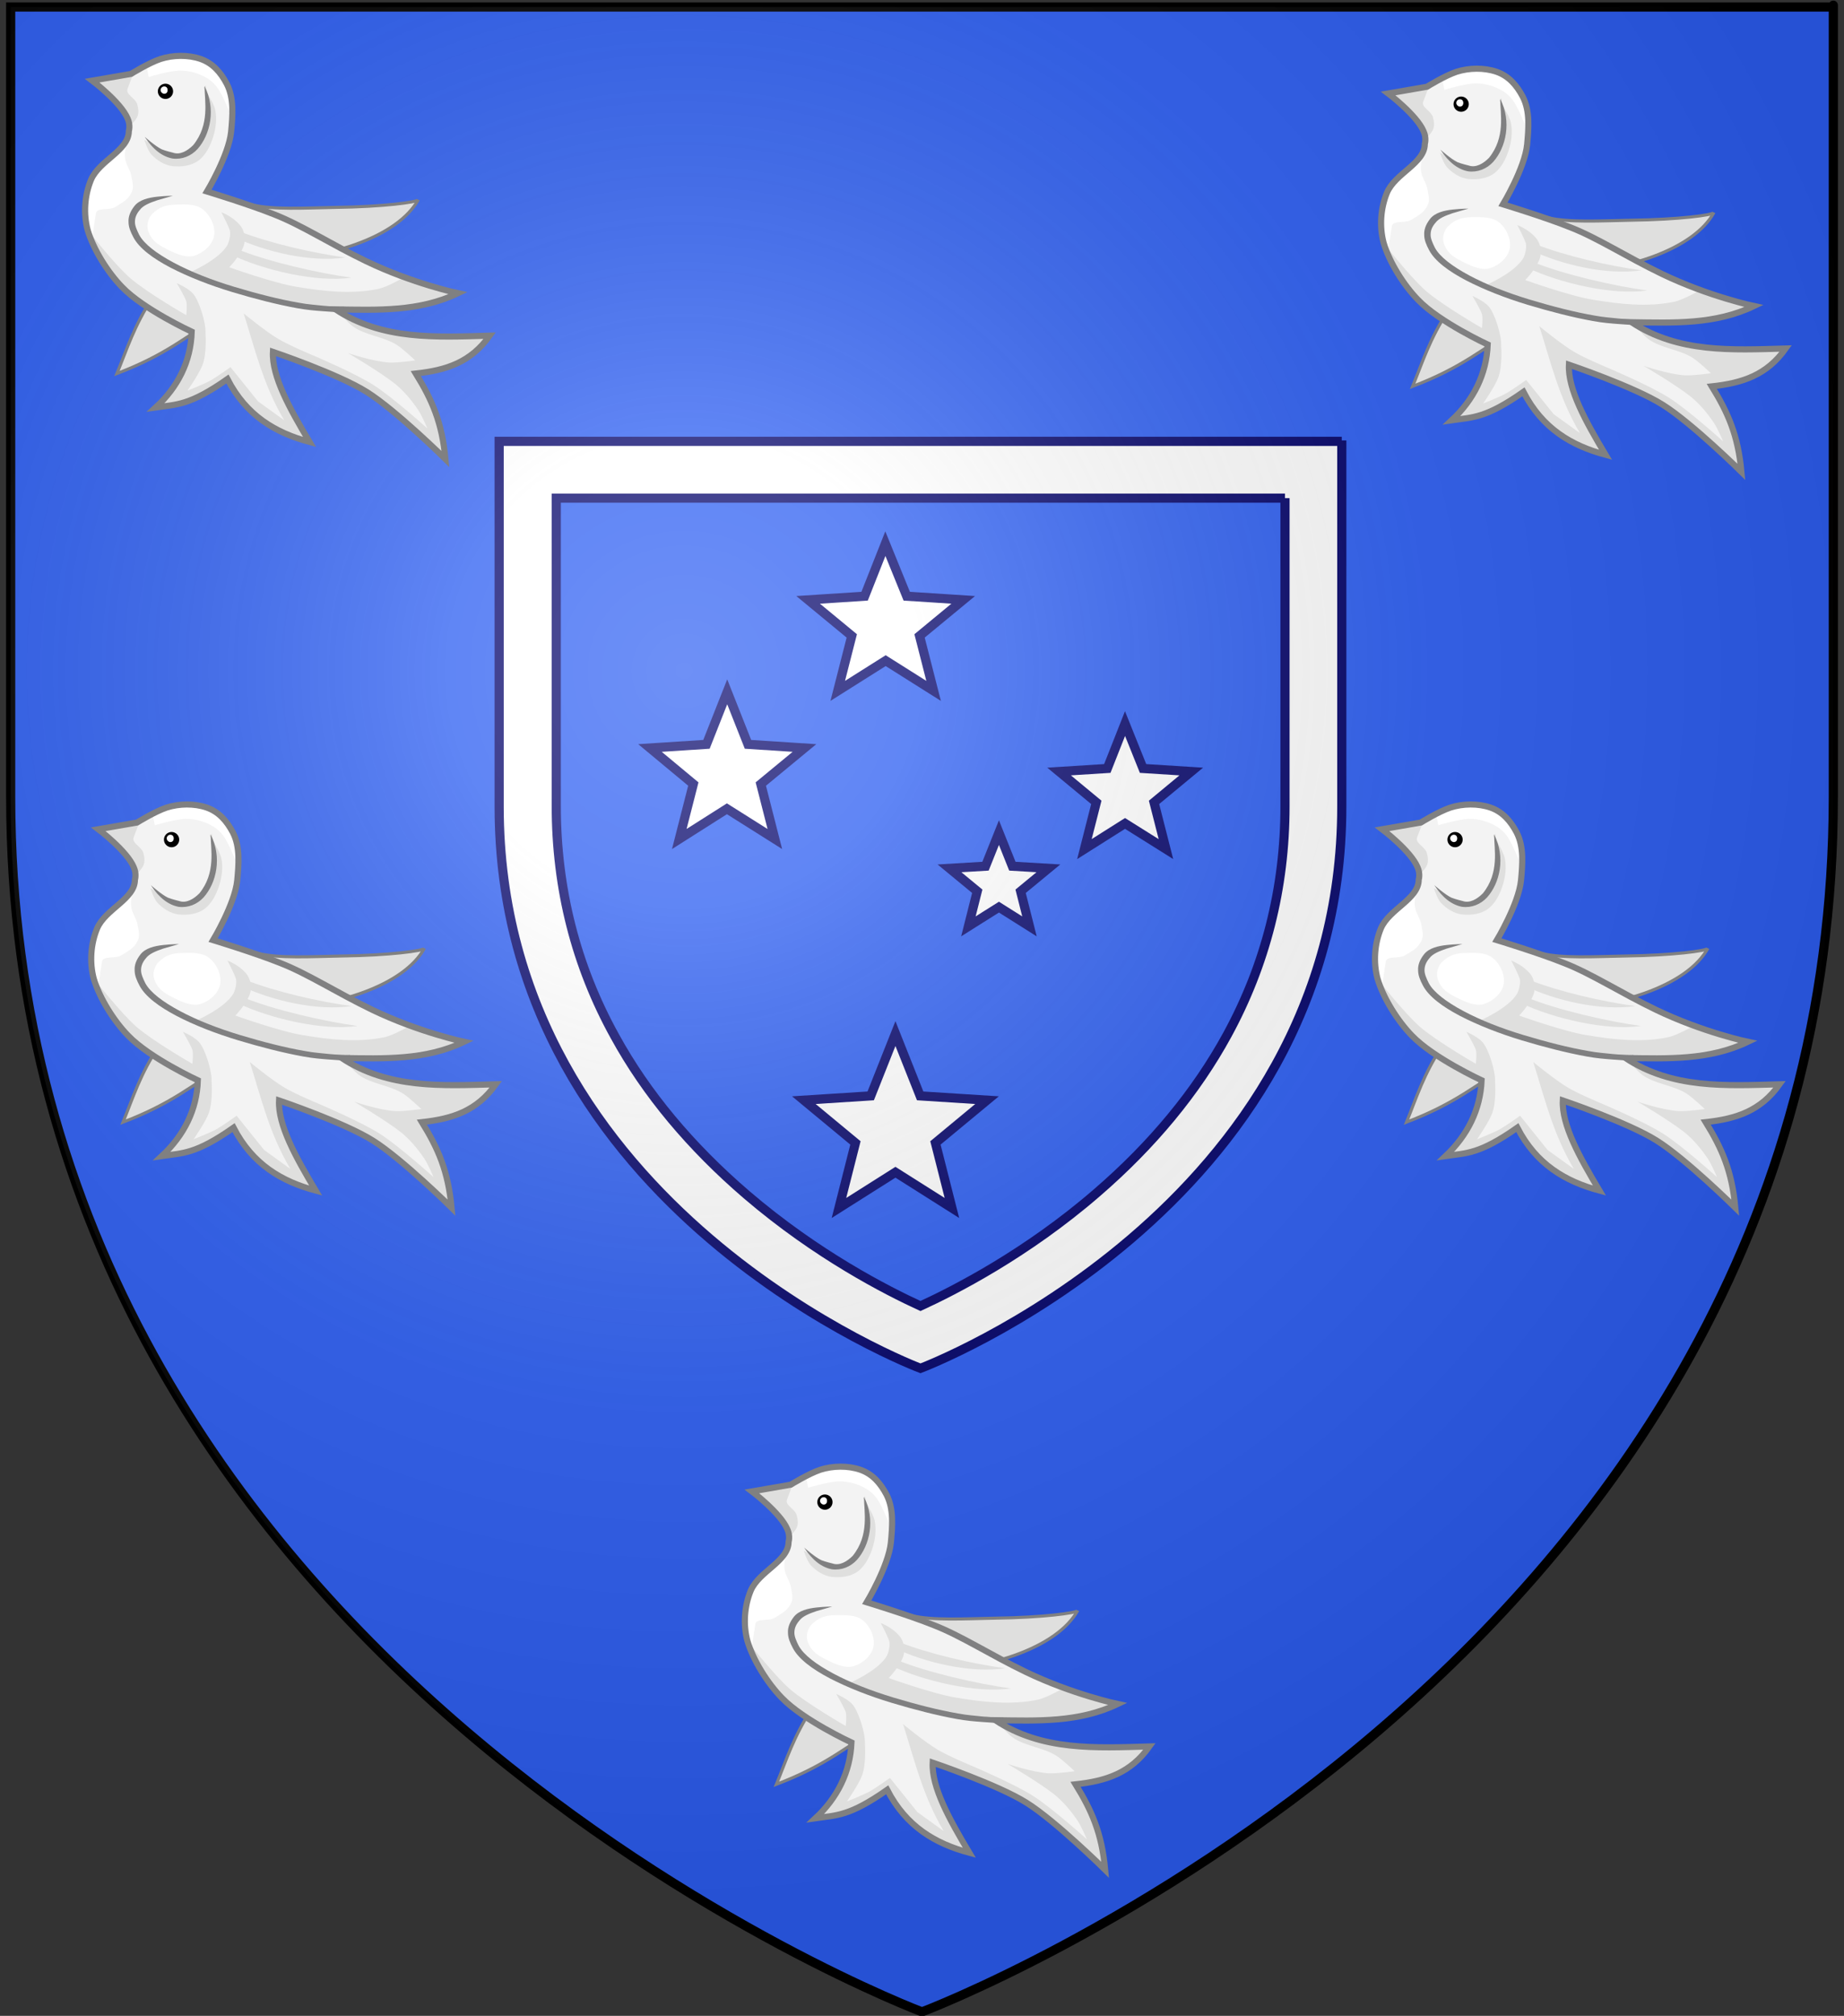
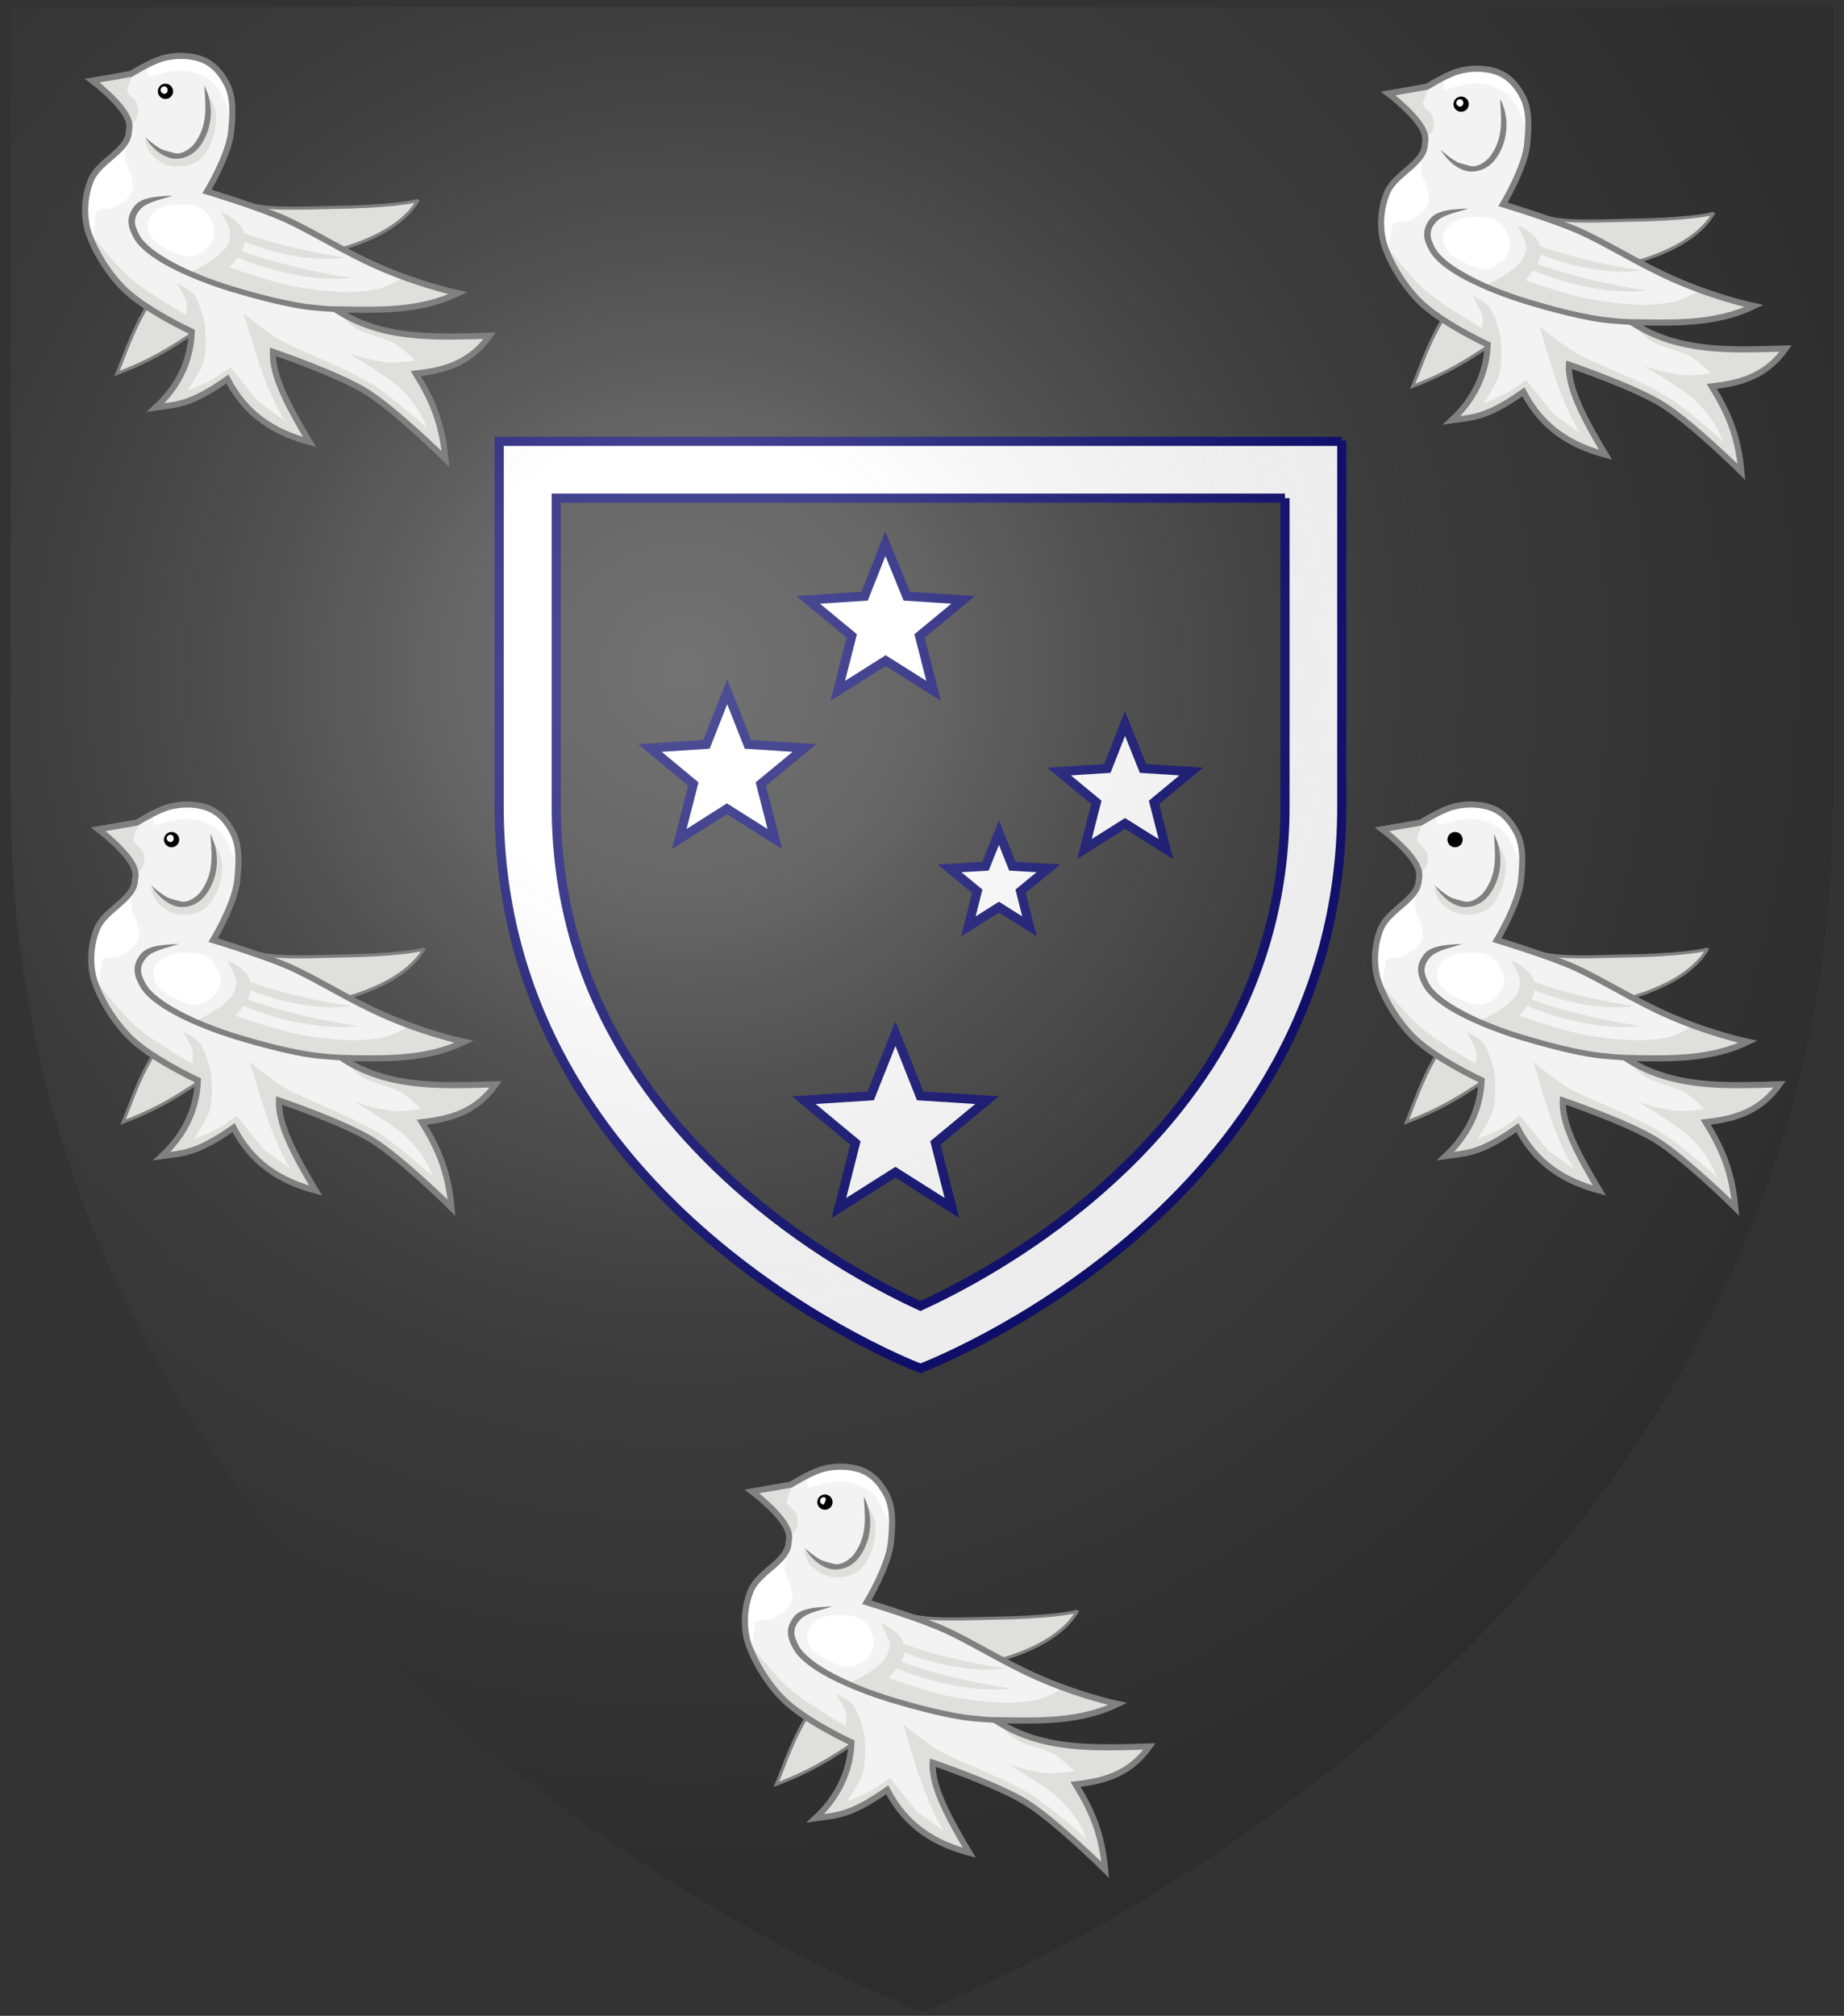
<svg xmlns="http://www.w3.org/2000/svg" xmlns:ns1="http://www.inkscape.org/namespaces/inkscape" xmlns:ns2="http://sodipodi.sourceforge.net/DTD/sodipodi-0.dtd" version="1.1" id="svg2" ns1:export-filename="/Users/olivier/Desktop/Blason Rouge/Blason_Vide_3D.png" ns1:export-xdpi="144" ns1:export-ydpi="144" ns1:output_extension="org.inkscape.output.svg.inkscape" ns1:version="0.91 r13725" ns2:docname="Arms_of_Baron_Birdwood.svg" ns2:version="0.32" x="0px" y="0px" viewBox="0 0 604 660" style="enable-background:new 0 0 604 660;" xml:space="preserve">
  <rect x="0" y="0" width="604" height="660" fill="#333333" stroke="none" />
  <style type="text/css">
	.st0{fill:#2B5DF2;stroke:#000000;stroke-width:3;stroke-miterlimit:10;}
	.st1{fill:#FFFFFF;stroke:#000068;stroke-width:3;}
	.st2{fill:url(#path2875_3_);}
	.st3{fill:#DFDFDE;stroke:#808081;}
	.st4{fill:#F3F3F3;}
	.st5{fill:#DFDFDE;}
	.st6{fill:#808081;}
	.st7{fill:#FFFFFF;}
	.st8{fill:none;stroke:#808081;stroke-width:2;}
</style>
  <g id="layer2_1_" ns1:groupmode="layer" ns1:label="Reflet final" ns2:insensitive="true">
-     <path id="path2875_1_" ns1:export-xdpi="144" ns1:export-ydpi="144" ns2:nodetypes="cccccc" class="st0" d="   M302,658.7c0,0,298.5-112.3,298.5-397.8s0-258.6,0-258.6H3.5v258.6C3.5,546.4,302,658.7,302,658.7z" />
-   </g>
+     </g>
  <g id="g3758">
    <g id="layer2_2_" ns1:groupmode="layer" ns1:label="Reflet final" ns2:insensitive="true">
      <path id="path2875_2_" class="st1" d="M420.9,163.1V264c0,26.7-6.4,51.9-18.9,74.8c-10.2,18.7-24.6,36.1-42.7,51.7    c-23.1,20-46.7,32-57.8,37.1c-10.9-5-33.9-16.7-56.9-36.4c-18.3-15.7-32.9-33.1-43.2-51.9c-12.8-23.1-19.2-48.5-19.2-75.4V163.1    H420.9 M439.5,144.2v0.3h-276v119.6c0,132,138,183.9,138,183.9s138-51.9,138-183.9C439.5,153,439.5,144.2,439.5,144.2L439.5,144.2    z" />
    </g>
    <path id="path5125" class="st1" d="M368.5,236.9l-5.8,14.7l-15.8,1l12.2,10.1l-3.9,15.3l13.3-8.4l13.4,8.4l-3.9-15.3l12.2-10.1   l-15.8-1L368.5,236.9L368.5,236.9z M238.2,226.5l-6.8,17.2l-18.5,1.2l14.2,11.8l-4.6,18l15.6-9.9l15.7,9.9l-4.6-18l14.3-11.8   l-18.5-1.2L238.2,226.5L238.2,226.5z M290,178l-6.8,17.2l-18.5,1.2l14.3,11.8l-4.6,18l15.7-9.9l15.7,9.9l-4.6-18l14.3-11.8   l-18.5-1.2L290,178L290,178L290,178z M293.3,338.4l-8.1,20.4l-21.9,1.4l16.9,14l-5.4,21.3l18.5-11.7l18.5,11.7l-5.4-21.3l16.9-14   l-21.9-1.4L293.3,338.4L293.3,338.4z M327.2,272.6l-4.4,11l-11.8,0.7l9.1,7.5l-2.9,11.5l10-6.3l10,6.3l-2.9-11.5l9.1-7.5l-11.8-0.7   L327.2,272.6L327.2,272.6L327.2,272.6z" />
  </g>
  <ns2:namedview bordercolor="#666666" borderopacity="1.0" gridtolerance="10.0" guidetolerance="10.0" height="660px" id="base" ns1:current-layer="layer2" ns1:cx="300" ns1:cy="329.99986" ns1:guide-bbox="true" ns1:pageopacity="0.0" ns1:pageshadow="2" ns1:window-height="856" ns1:window-maximized="0" ns1:window-width="1280" ns1:window-x="-4" ns1:window-y="0" ns1:zoom="1.1560601" objecttolerance="10.0" pagecolor="#ffffff" showgrid="false" showguides="true">
	</ns2:namedview>
  <desc id="desc4">Arms of Birdwood</desc>
  <g id="g9370" transform="matrix(0.607,0,0,0.694,-525.206,251.961)">
</g>
  <g id="layer2" ns1:groupmode="layer" ns1:label="Reflet final" ns2:insensitive="true">
    <radialGradient id="path2875_3_" cx="-95.772" cy="640.883" r="300" gradientTransform="matrix(1.353 0 0 -1.349 353.63 1084.171)" gradientUnits="userSpaceOnUse">
      <stop offset="0" style="stop-color:#FFFFFF;stop-opacity:0.314" />
      <stop offset="0.19" style="stop-color:#FFFFFF;stop-opacity:0.251" />
      <stop offset="0.6" style="stop-color:#6B6B6B;stop-opacity:0.126" />
      <stop offset="1" style="stop-color:#000000;stop-opacity:0.126" />
    </radialGradient>
    <path id="path2875" ns1:export-xdpi="144" ns1:export-ydpi="144" ns2:nodetypes="cccccc" class="st2" d="M302,658.7   c0,0,298.5-112.3,298.5-397.8s0-258.6,0-258.6H3.5v258.6C3.5,546.4,302,658.7,302,658.7z" />
  </g>
  <g>
    <path id="path25095_1_" ns1:connector-curvature="0" ns2:nodetypes="ccccssccc" class="st3" d="M38.3,122.3   c16.3-6.2,22.9-12.4,33.4-18.6L75,85.9c33.5,0.3,55.6-8.9,62-20.5c-0.3,0.8-11.5,2.3-27.1,2.5c-10.1,0.2-20.4,0.8-27.1-0.8   c-12.1-2.7-37.9-1.4-37.9-1.4l5.1,31.7C43.9,106.7,41.6,114.3,38.3,122.3L38.3,122.3z" />
    <path id="path24912_1_" ns1:connector-curvature="0" ns2:nodetypes="csssssccsssscsscccccsccccc" class="st4" d="   M62.8,108.6c0,0-15.8-7.3-22.8-14.6c-4.7-4.8-9.4-12.3-11.3-18.7c-1.4-5.3-1-11.3,1.1-16.4c2.7-6.4,12-9.6,12-16c0,0,0.9-1.9,0-4.1   c-2.2-5.3-11.6-12.4-11.6-12.4L43,24.2c0,0,5.8-3.6,9.7-4.9c4.1-1.3,9-1.4,13.1,0c4,1.4,6.6,4.4,8.6,8.2c2.4,4.7,1.9,10.4,1.4,15.7   c-0.8,7.7-7.9,19.5-7.9,19.5s13.8,4.2,22,7.5c9,3.5,18.3,9.6,30.1,15.3c15.4,7.4,30.1,10.5,30.1,10.5c-12.7,6.1-26.3,5.5-40.1,5.3   c15.3,10.1,32.8,9.1,50.5,8.6c-6.2,8.7-14.1,11.3-24.2,12.4c5.3,8.6,8.6,16,9.7,28c0,0-16.2-16-25.8-22   c-9.4-5.9-30.7-13.1-30.7-13.1c-0.4,8,5.5,18.6,12,29.5c-11.2-3-20.7-8.6-26.9-20.6c-12.4,8.7-16.6,8.3-23.5,9.3   C58.3,126.7,62.5,118.3,62.8,108.6L62.8,108.6z" />
    <path id="path24963_1_" ns1:connector-curvature="0" ns2:nodetypes="ccccccccsscsscsscc" class="st5" d="M66.3,91.1   l12.4,4.2l12.2,3.6l21.1,2.3l17-0.2l14.3-2.3l6.2-2.8l-17-5.2c0,0-5.4,3.2-8.6,3.9c-8.7,1.8-17.9,0.8-26.8-0.7   c-7.5-1.2-22-6.4-22-6.4s3.4-3.5,4.7-6.9c0.8-2.2,0.3-5.3-1.3-7c-2.4-2.8-6-4.1-6-4.1s2,3.7,2.8,6c0.3,1.3-0.2,3.5-0.8,4.7   c-2.8,5-12.8,9.2-12.8,9.2L66.3,91.1L66.3,91.1z" />
    <path id="path24914_1_" ns1:connector-curvature="0" ns2:nodetypes="cssssssssccssssssssc" class="st6" d="M56.6,64.1   c0,0-2.4,0-5.1,0.3c-2.8,0.3-5.9,1-7.5,3.1c-1.4,1.8-2,3.5-1.9,5.2c0,1.7,0.7,3.3,1.6,5c1.9,3.6,6.4,6.9,12.1,9.9   c5.8,3,12.9,5.8,20.2,8c7.3,2.2,14.7,4.1,21.3,5.3c3.3,0.6,5.9,0.8,8.6,1c2.5,0.2,5.2,0.4,6.9,0.3l-0.2-1.8   c-1.6,0.2-4.1-0.1-6.7-0.3c-2.5-0.3-5-0.4-8.1-1c-6.4-1.1-13.8-3-21.1-5.2c-7.3-2.2-14.2-4.9-19.8-7.9c-5.6-3-9.7-6.1-11.3-9.1   c-0.8-1.6-1.4-3-1.4-4.2s0.3-2.5,1.7-4.1c1-1.3,3.1-2.2,5.5-3L56.6,64.1z" />
    <path id="path25028_1_" ns1:connector-curvature="0" ns2:nodetypes="csssssc" class="st5" d="M47.3,45.8   c0,0,1,3.4,2.3,4.8c1.8,1.9,4.3,3.5,6.9,3.8c3,0.3,6.2-0.1,8.6-1.9c2.3-1.8,3.7-4.6,4.6-7.3c1-3,1.4-6.2,0.8-9.2   c-0.6-2.7-3.8-7.3-3.8-7.3l0.7-0.7l0.7,9.2L66.5,45l-3.3,4.4l-4.4,1.4L54.2,50L47.3,45.8L47.3,45.8z" />
    <path id="path24916_1_" ns1:connector-curvature="0" ns2:nodetypes="ccsscssc" class="st6" d="M67,28.2   c0,4.9,1.8,12.5-3.7,19.3c-1.9,1.9-4.3,3.3-6.6,2.5c0,0-2.5-0.6-3.7-1.1c-2.1-1-5.6-4.1-5.6-4.1c2.8,4.3,5.9,6.5,9.1,7.1   c3.1,0.4,6.1-0.8,8.2-3.1C68.9,44.1,70.8,35.6,67,28.2z" />
    <path id="path24912-9-3_1_" ns1:connector-curvature="0" ns2:nodetypes="ccccscccccsssscscsscszsccccscssscscsc" class="st5" d="   M28.8,75.4c1.9,6.4,6.5,13.8,11.3,18.7c7.1,7.3,22.8,14.6,22.8,14.6c-0.3,9.7-4.5,18-11.6,24.7c6.9-1.1,11.2-0.6,23.5-9.3   c6.2,11.9,15.8,17.6,26.9,20.6c-6.4-10.9-12.4-21.6-12-29.5c0,0,21.2,7.2,30.7,13.1c9.6,6,25.8,22,25.8,22c-1-12-4.4-19.5-9.7-28   c10.2-1.1,18-3.6,24.2-12.4c-17.7,0.4-35.1,1.4-50.5-8.6c0,0,3.5,4.2,5.3,5.5c4,3,10.3,3.4,14.6,6.2c1.9,1.2,5.9,5,5.9,5   s-5.5,0.8-8.4,0.7c-5.4-0.3-13.6-3.1-13.6-3.1s9.9,5.8,15.2,9.9c3,2.4,5.5,5.4,7.7,8.6c1.3,1.9,3.1,6.2,3.1,6.2   s-11.3-10.2-17.6-14.2c-6.1-3.9-19.5-9.6-19.5-9.6s-8-3.3-11.7-5.5c-4.1-2.4-11.4-8.4-11.4-8.4c3.7,11.6,6.4,23.4,13.3,35l-8.6-6.2   l-9-11.2c0,0-4.2,3-6.4,4.3c-2.5,1.4-7.7,3.4-7.7,3.4s3.9-5.6,5-8.6c1.4-4,0.9-10.2,0.9-10.2c0.2-3.5-2.1-10.7-4.1-13   c-1.6-1.8-5.3-3.4-5.3-3.4s2.5,4.2,3.1,5.9c0.4,1.4,0,4.6,0,4.6s-12.7-7.3-18.3-12.1C37.3,86.4,28.8,75.4,28.8,75.4L28.8,75.4z" />
    <path id="path25026_1_" ns1:connector-curvature="0" ns2:nodetypes="csssc" class="st5" d="M43.7,24l-1.9,5   c-0.8,1.9,2.4,3,3.1,5c0.4,1.4,0.7,3,0,4.4c-0.7,1.4-2.5,3-2.5,3l-1.3-4.6L30.6,25.9l7.7-0.8L43.7,24z" />
    <path id="path25030_1_" ns1:connector-curvature="0" ns2:nodetypes="csssssccccc" class="st7" d="M41.4,46.5   c0,0-0.8,3.8-0.4,5.6c0.4,2.2,1.8,3.7,2.1,5.9c0.3,1.7,0.8,3.5,0,5c-1.2,2.5-3,3.3-5.4,4.8c-2,1.2-6,0-6.3,2.1L30,79.2l-1.9-8.2   v-7.5l3-7.1L41.4,46.5L41.4,46.5z" />
    <path id="path25032_1_" ns1:connector-curvature="0" ns2:nodetypes="ccsssc" class="st7" d="M47.9,21.1l0.8,4.1   c0,0,6.6-2,10.1-2.1c3.1,0,6.1,0.8,8.7,2.3c1.9,1.1,3.3,2.5,4.4,4.4C73.9,33,76.5,40,76.5,40l-0.4-9.6l-5.4-8.7l-10.1-4l-7.5,1   L47.9,21.1z" />
    <path id="path24912-9_1_" ns1:connector-curvature="0" ns2:nodetypes="csssssccsssscsscccccsccccc" class="st8" d="   M62.8,108.6c0,0-15.8-7.3-22.8-14.6c-4.7-4.8-9.4-12.3-11.3-18.7c-1.4-5.3-1-11.3,1.1-16.4c2.7-6.4,12.4-9.6,12.4-16   c0,0,0.6-1.9-0.4-4.1c-2.2-5.3-11.6-12.4-11.6-12.4l12.7-2.2c0,0,5.8-3.6,9.7-4.9c4.1-1.3,9-1.4,13.1,0c4,1.4,6.6,4.4,8.6,8.2   c2.4,4.7,1.9,10.4,1.4,15.7c-0.8,7.7-7.9,19.5-7.9,19.5s13.8,4.2,22,7.5c9,3.5,18.3,9.6,30.1,15.3c15.4,7.4,30.1,10.5,30.1,10.5   c-12.7,6.1-26.3,5.5-40.1,5.3c15.3,10.1,32.8,9.1,50.5,8.6c-6.2,8.7-14.1,11.3-24.2,12.4c5.3,8.6,8.6,16,9.7,28   c0,0-16.2-16-25.8-22c-9.4-5.9-30.7-13.1-30.7-13.1c-0.4,8,5.5,18.6,12,29.5c-11.2-3-20.7-8.6-26.9-20.6   c-12.4,8.7-16.6,8.3-23.5,9.3C58.3,126.7,62.5,118.3,62.8,108.6L62.8,108.6z" />
    <path id="path24965_1_" ns1:connector-curvature="0" ns2:nodetypes="cccc" class="st5" d="M76,83.5   c10.2,4.9,27.8,9.1,39.1,7.4c-10.6-1.4-27.6-5.3-37.3-9.3L76,83.5z" />
    <path id="path24965-6_1_" ns1:connector-curvature="0" ns2:nodetypes="cccc" class="st5" d="M76.7,77.6   c10.2,4.9,25.2,8.4,36.5,6.7c-10.6-1.4-25-4.7-34.9-8.6L76.7,77.6z" />
    <path id="path25024_1_" ns1:connector-curvature="0" ns2:nodetypes="csssssss" class="st7" d="M66.6,68.7   c2.4,1.9,4.1,5.6,3.5,8.6c-0.6,3-3.5,5.5-6.4,6.4c-2.5,0.8-5.5-0.4-8-1.6c-3.5-1.7-6-3-7.2-6.6c-0.6-1.8,0.1-4.2,1.4-5.5   c2.4-2.3,4.4-2.9,7.7-3C60.7,66.9,64.3,66.7,66.6,68.7z" />
    <g>
      <circle cx="54.2" cy="29.9" r="2.5" />
      <path id="path25071_1_" ns1:original="M 617.4375 233.78125 C 616.47333 233.78125 615.6875 234.56708 615.6875 235.53125 C 615.6875 236.49542 616.47333 237.28125 617.4375 237.28125 C 618.40167 237.28125 619.15625 236.49542 619.15625 235.53125 C 619.15625 234.56708 618.40167 233.78125 617.4375 233.78125 z " ns1:radius="-1.0942917" ns2:type="inkscape:offset" class="st7" d="    M53.8,28.3c-0.7,0-1.2,0.6-1.2,1.2c0,0.6,0.6,1.2,1.2,1.2c0.6,0,1.1-0.4,1.1-1.2C54.9,28.8,54.5,28.3,53.8,28.3z" />
    </g>
  </g>
  <g>
    <path id="path25095_2_" ns1:connector-curvature="0" ns2:nodetypes="ccccssccc" class="st3" d="M462.7,126.5   c16.3-6.2,22.9-12.4,33.4-18.6l3.3-17.8c33.5,0.3,55.6-8.9,62-20.5c-0.3,0.8-11.5,2.3-27.1,2.5c-10.1,0.2-20.4,0.8-27.1-0.8   c-12.1-2.7-37.9-1.4-37.9-1.4l5.1,31.7C468.3,110.9,466,118.5,462.7,126.5L462.7,126.5z" />
    <path id="path24912_2_" ns1:connector-curvature="0" ns2:nodetypes="csssssccsssscsscccccsccccc" class="st4" d="   M487.3,112.8c0,0-15.8-7.3-22.8-14.6c-4.7-4.8-9.4-12.3-11.3-18.7c-1.4-5.3-1-11.3,1.1-16.4c2.7-6.4,12-9.6,12-16   c0,0,0.9-1.9,0-4.1c-2.2-5.3-11.6-12.4-11.6-12.4l12.7-2.2c0,0,5.8-3.6,9.7-4.9c4.1-1.3,9-1.4,13.1,0c4,1.4,6.6,4.4,8.6,8.2   c2.4,4.7,1.9,10.4,1.4,15.7c-0.8,7.7-7.9,19.5-7.9,19.5s13.8,4.2,22,7.5c9,3.5,18.3,9.6,30.1,15.3c15.4,7.4,30.1,10.5,30.1,10.5   c-12.7,6.1-26.3,5.5-40.1,5.3c15.3,10.1,32.8,9.1,50.5,8.6c-6.2,8.7-14.1,11.3-24.2,12.4c5.3,8.6,8.6,16,9.7,28   c0,0-16.2-16-25.8-22c-9.4-5.9-30.7-13.1-30.7-13.1c-0.4,8,5.5,18.6,12,29.5c-11.2-3-20.7-8.6-26.9-20.6   c-12.4,8.7-16.6,8.3-23.5,9.3C482.7,130.9,486.9,122.5,487.3,112.8L487.3,112.8z" />
    <path id="path24963_2_" ns1:connector-curvature="0" ns2:nodetypes="ccccccccsscsscsscc" class="st5" d="M490.8,95.3   l12.4,4.2l12.2,3.6l21.1,2.3l17-0.2l14.3-2.3l6.2-2.8l-17-5.2c0,0-5.4,3.2-8.6,3.9c-8.7,1.8-17.9,0.8-26.8-0.7   c-7.5-1.2-22-6.4-22-6.4s3.4-3.5,4.7-6.9c0.8-2.2,0.3-5.3-1.3-7c-2.4-2.8-6-4.1-6-4.1s2,3.7,2.8,6c0.3,1.3-0.2,3.5-0.8,4.7   c-2.8,5-12.8,9.2-12.8,9.2L490.8,95.3L490.8,95.3z" />
    <path id="path24914_2_" ns1:connector-curvature="0" ns2:nodetypes="cssssssssccssssssssc" class="st6" d="M481,68.3   c0,0-2.4,0-5.1,0.3c-2.8,0.3-5.9,1-7.5,3.1c-1.4,1.8-2,3.5-1.9,5.2c0,1.7,0.7,3.3,1.6,5c1.9,3.6,6.4,6.9,12.1,9.9   c5.8,3,12.9,5.8,20.2,8c7.3,2.2,14.7,4.1,21.3,5.3c3.3,0.6,5.9,0.8,8.6,1c2.5,0.2,5.2,0.4,6.9,0.3l-0.2-1.8   c-1.6,0.2-4.1-0.1-6.7-0.3c-2.5-0.3-5-0.4-8.1-1c-6.4-1.1-13.8-3-21.1-5.2c-7.3-2.2-14.2-4.9-19.8-7.9c-5.6-3-9.7-6.1-11.3-9.1   c-0.8-1.6-1.4-3-1.4-4.2c0-1.3,0.3-2.5,1.7-4.1c1-1.3,3.1-2.2,5.5-3L481,68.3z" />
-     <path id="path25028_2_" ns1:connector-curvature="0" ns2:nodetypes="csssssc" class="st5" d="M471.7,50   c0,0,1,3.4,2.3,4.8c1.8,1.9,4.3,3.5,6.9,3.8c3,0.3,6.2-0.1,8.6-1.9c2.3-1.8,3.7-4.6,4.6-7.3c1-3,1.4-6.2,0.8-9.2   c-0.6-2.7-3.8-7.3-3.8-7.3l0.7-0.7l0.7,9.2l-1.5,7.7l-3.3,4.4l-4.4,1.4l-4.6-0.8L471.7,50L471.7,50z" />
    <path id="path24916_2_" ns1:connector-curvature="0" ns2:nodetypes="ccsscssc" class="st6" d="M491.4,32.4   c0,4.9,1.8,12.5-3.7,19.3c-1.9,1.9-4.3,3.3-6.6,2.5c0,0-2.5-0.6-3.7-1.1c-2.1-1-5.6-4.1-5.6-4.1c2.8,4.3,5.9,6.5,9.1,7.1   c3.1,0.4,6.1-0.8,8.2-3.1C493.3,48.3,495.2,39.8,491.4,32.4z" />
    <path id="path24912-9-3_2_" ns1:connector-curvature="0" ns2:nodetypes="ccccscccccsssscscsscszsccccscssscscsc" class="st5" d="   M453.2,79.6c1.9,6.4,6.5,13.8,11.3,18.7c7.1,7.3,22.8,14.6,22.8,14.6c-0.3,9.7-4.5,18-11.6,24.7c6.9-1.1,11.2-0.6,23.5-9.3   c6.2,11.9,15.8,17.6,26.9,20.6c-6.4-10.9-12.4-21.6-12-29.5c0,0,21.2,7.2,30.7,13.1c9.6,6,25.8,22,25.8,22c-1-12-4.4-19.5-9.7-28   c10.2-1.1,18-3.6,24.2-12.4c-17.7,0.4-35.1,1.4-50.5-8.6c0,0,3.5,4.2,5.3,5.5c4,3,10.3,3.4,14.6,6.2c1.9,1.2,5.9,5,5.9,5   s-5.5,0.8-8.4,0.7c-5.4-0.3-13.6-3.1-13.6-3.1s9.9,5.8,15.2,9.9c3,2.4,5.5,5.4,7.7,8.6c1.3,1.9,3.1,6.2,3.1,6.2   s-11.3-10.2-17.6-14.2c-6.1-3.9-19.5-9.6-19.5-9.6s-8-3.3-11.7-5.5c-4.1-2.4-11.4-8.4-11.4-8.4c3.7,11.6,6.4,23.4,13.3,35l-8.6-6.2   l-9-11.2c0,0-4.2,3-6.4,4.3c-2.5,1.4-7.7,3.4-7.7,3.4s3.9-5.6,5-8.6c1.4-4,0.9-10.2,0.9-10.2c0.2-3.5-2.1-10.7-4.1-13   c-1.6-1.8-5.3-3.4-5.3-3.4s2.5,4.2,3.1,5.9c0.4,1.4,0,4.6,0,4.6s-12.7-7.3-18.3-12.1C461.7,90.5,453.2,79.6,453.2,79.6L453.2,79.6z   " />
    <path id="path25026_2_" ns1:connector-curvature="0" ns2:nodetypes="csssc" class="st5" d="M468.1,28.2l-1.9,5   c-0.8,1.9,2.4,3,3.1,5c0.4,1.4,0.7,3,0,4.4c-0.7,1.4-2.5,3-2.5,3l-1.3-4.6L455,30.1l7.7-0.8L468.1,28.2z" />
    <path id="path25030_2_" ns1:connector-curvature="0" ns2:nodetypes="csssssccccc" class="st7" d="M465.9,50.7   c0,0-0.8,3.8-0.4,5.6c0.4,2.2,1.8,3.7,2.1,5.9c0.3,1.7,0.8,3.5,0,5c-1.2,2.5-3,3.3-5.4,4.8c-2,1.2-6,0-6.3,2.1l-1.4,9.2l-1.9-8.2   v-7.5l3-7.1L465.9,50.7L465.9,50.7z" />
    <path id="path25032_2_" ns1:connector-curvature="0" ns2:nodetypes="ccsssc" class="st7" d="M472.3,25.3l0.8,4.1   c0,0,6.6-2,10.1-2.1c3.1,0,6.1,0.8,8.7,2.3c1.9,1.1,3.3,2.5,4.4,4.4c1.9,3.2,4.6,10.2,4.6,10.2l-0.4-9.6l-5.4-8.7L485,22l-7.5,1   L472.3,25.3z" />
    <path id="path24912-9_2_" ns1:connector-curvature="0" ns2:nodetypes="csssssccsssscsscccccsccccc" class="st8" d="   M487.3,112.8c0,0-15.8-7.3-22.8-14.6c-4.7-4.8-9.4-12.3-11.3-18.7c-1.4-5.3-1-11.3,1.1-16.4c2.7-6.4,12.4-9.6,12.4-16   c0,0,0.6-1.9-0.4-4.1c-2.2-5.3-11.6-12.4-11.6-12.4l12.7-2.2c0,0,5.8-3.6,9.7-4.9c4.1-1.3,9-1.4,13.1,0c4,1.4,6.6,4.4,8.6,8.2   c2.4,4.7,1.9,10.4,1.4,15.7c-0.8,7.7-7.9,19.5-7.9,19.5s13.8,4.2,22,7.5c9,3.5,18.3,9.6,30.1,15.3c15.4,7.4,30.1,10.5,30.1,10.5   c-12.7,6.1-26.3,5.5-40.1,5.3c15.3,10.1,32.8,9.1,50.5,8.6c-6.2,8.7-14.1,11.3-24.2,12.4c5.3,8.6,8.6,16,9.7,28   c0,0-16.2-16-25.8-22c-9.4-5.9-30.7-13.1-30.7-13.1c-0.4,8,5.5,18.6,12,29.5c-11.2-3-20.7-8.6-26.9-20.6   c-12.4,8.7-16.6,8.3-23.5,9.3C482.7,130.9,486.9,122.5,487.3,112.8L487.3,112.8z" />
    <path id="path24965_2_" ns1:connector-curvature="0" ns2:nodetypes="cccc" class="st5" d="M500.4,87.7   c10.2,4.9,27.8,9.1,39.1,7.4c-10.6-1.4-27.6-5.3-37.3-9.3L500.4,87.7z" />
    <path id="path24965-6_2_" ns1:connector-curvature="0" ns2:nodetypes="cccc" class="st5" d="M501.2,81.8   c10.2,4.9,25.2,8.4,36.5,6.7c-10.6-1.4-25-4.7-34.9-8.6L501.2,81.8z" />
    <path id="path25024_2_" ns1:connector-curvature="0" ns2:nodetypes="csssssss" class="st7" d="M491,72.8   c2.4,1.9,4.1,5.6,3.5,8.6c-0.6,3-3.5,5.5-6.4,6.4c-2.5,0.8-5.5-0.4-8-1.6c-3.5-1.7-6-3-7.2-6.6c-0.6-1.8,0.1-4.2,1.4-5.5   c2.4-2.3,4.4-2.9,7.7-3C485.2,71.1,488.7,70.9,491,72.8z" />
    <g>
      <circle cx="478.6" cy="34.1" r="2.5" />
      <path id="path25071_2_" ns1:original="M 617.4375 233.78125 C 616.47333 233.78125 615.6875 234.56708 615.6875 235.53125 C 615.6875 236.49542 616.47333 237.28125 617.4375 237.28125 C 618.40167 237.28125 619.15625 236.49542 619.15625 235.53125 C 619.15625 234.56708 618.40167 233.78125 617.4375 233.78125 z " ns1:radius="-1.0942917" ns2:type="inkscape:offset" class="st7" d="    M478.2,32.5c-0.7,0-1.2,0.6-1.2,1.2c0,0.6,0.6,1.2,1.2,1.2c0.6,0,1.1-0.4,1.1-1.2C479.3,33,478.9,32.5,478.2,32.5z" />
    </g>
  </g>
  <g>
    <path id="path25095_3_" ns1:connector-curvature="0" ns2:nodetypes="ccccssccc" class="st3" d="M460.7,367.4   c16.3-6.2,22.9-12.4,33.4-18.6l3.3-17.8c33.5,0.3,55.6-8.9,62-20.5c-0.3,0.8-11.5,2.3-27.1,2.5c-10.1,0.2-20.4,0.8-27.1-0.8   c-12.1-2.7-37.9-1.4-37.9-1.4l5.1,31.7C466.3,351.7,464,359.3,460.7,367.4L460.7,367.4z" />
    <path id="path24912_3_" ns1:connector-curvature="0" ns2:nodetypes="csssssccsssscsscccccsccccc" class="st4" d="   M485.3,353.7c0,0-15.8-7.3-22.8-14.6c-4.7-4.8-9.4-12.3-11.3-18.7c-1.4-5.3-1-11.3,1.1-16.4c2.7-6.4,12-9.6,12-16   c0,0,0.9-1.9,0-4.1c-2.2-5.3-11.6-12.4-11.6-12.4l12.7-2.2c0,0,5.8-3.6,9.7-4.9c4.1-1.3,9-1.4,13.1,0c4,1.4,6.6,4.4,8.6,8.2   c2.4,4.7,1.9,10.4,1.4,15.7c-0.8,7.7-7.9,19.5-7.9,19.5s13.8,4.2,22,7.5c9,3.5,18.3,9.6,30.1,15.3c15.4,7.4,30.1,10.5,30.1,10.5   c-12.7,6.1-26.3,5.5-40.1,5.3c15.3,10.1,32.8,9.1,50.5,8.6c-6.2,8.7-14.1,11.3-24.2,12.4c5.3,8.6,8.6,16,9.7,28   c0,0-16.2-16-25.8-22C533.2,367.2,512,360,512,360c-0.4,8,5.5,18.6,12,29.5c-11.2-3-20.7-8.6-26.9-20.6   c-12.4,8.7-16.6,8.3-23.5,9.3C480.7,371.7,484.9,363.3,485.3,353.7L485.3,353.7z" />
    <path id="path24963_3_" ns1:connector-curvature="0" ns2:nodetypes="ccccccccsscsscsscc" class="st5" d="M488.8,336.1   l12.4,4.2l12.2,3.6l21.1,2.3l17-0.2l14.3-2.3l6.2-2.8l-17-5.2c0,0-5.4,3.2-8.6,3.9c-8.7,1.8-17.9,0.8-26.8-0.7   c-7.5-1.2-22-6.4-22-6.4s3.4-3.5,4.7-6.9c0.8-2.2,0.3-5.3-1.3-7c-2.4-2.8-6-4.1-6-4.1s2,3.7,2.8,6c0.3,1.3-0.2,3.5-0.8,4.7   c-2.8,5-12.8,9.2-12.8,9.2L488.8,336.1L488.8,336.1z" />
    <path id="path24914_3_" ns1:connector-curvature="0" ns2:nodetypes="cssssssssccssssssssc" class="st6" d="M479,309.1   c0,0-2.4,0-5.1,0.3c-2.8,0.3-5.9,1-7.5,3.1c-1.4,1.8-2,3.5-1.9,5.2c0,1.7,0.7,3.3,1.6,5c1.9,3.6,6.4,6.9,12.1,9.9   c5.8,3,12.9,5.8,20.2,8c7.3,2.2,14.7,4.1,21.3,5.3c3.3,0.6,5.9,0.8,8.6,1c2.5,0.2,5.2,0.4,6.9,0.3l-0.2-1.8   c-1.6,0.2-4.1-0.1-6.7-0.3c-2.5-0.3-5-0.4-8.1-1c-6.4-1.1-13.8-3-21.1-5.2c-7.3-2.2-14.2-4.9-19.8-7.9c-5.6-3-9.7-6.1-11.3-9.1   c-0.8-1.6-1.4-3-1.4-4.2s0.3-2.5,1.7-4.1c1-1.3,3.1-2.2,5.5-3L479,309.1z" />
    <path id="path25028_3_" ns1:connector-curvature="0" ns2:nodetypes="csssssc" class="st5" d="M469.7,290.8   c0,0,1,3.4,2.3,4.8c1.8,1.9,4.3,3.5,6.9,3.8c3,0.3,6.2-0.1,8.6-1.9c2.3-1.8,3.7-4.6,4.6-7.3c1-3,1.4-6.2,0.8-9.2   c-0.6-2.7-3.8-7.3-3.8-7.3l0.7-0.7l0.7,9.2l-1.5,7.7l-3.3,4.4l-4.4,1.4l-4.6-0.8L469.7,290.8L469.7,290.8z" />
    <path id="path24916_3_" ns1:connector-curvature="0" ns2:nodetypes="ccsscssc" class="st6" d="M489.4,273.2   c0,4.9,1.8,12.5-3.7,19.3c-1.9,1.9-4.3,3.3-6.6,2.5c0,0-2.5-0.6-3.7-1.1c-2.1-1-5.6-4.1-5.6-4.1c2.8,4.3,5.9,6.5,9.1,7.1   c3.1,0.4,6.1-0.8,8.2-3.1C491.3,289.1,493.2,280.7,489.4,273.2z" />
    <path id="path24912-9-3_3_" ns1:connector-curvature="0" ns2:nodetypes="ccccscccccsssscscsscszsccccscssscscsc" class="st5" d="   M451.2,320.5c1.9,6.4,6.5,13.8,11.3,18.7c7.1,7.3,22.8,14.6,22.8,14.6c-0.3,9.7-4.5,18-11.6,24.7c6.9-1.1,11.2-0.6,23.5-9.3   c6.2,11.9,15.8,17.6,26.9,20.6c-6.4-10.9-12.4-21.6-12-29.5c0,0,21.2,7.2,30.7,13.1c9.6,6,25.8,22,25.8,22c-1-12-4.4-19.5-9.7-28   c10.2-1.1,18-3.6,24.2-12.4c-17.7,0.4-35.1,1.4-50.5-8.6c0,0,3.5,4.2,5.3,5.5c4,3,10.3,3.4,14.6,6.2c1.9,1.2,5.9,5,5.9,5   s-5.5,0.8-8.4,0.7c-5.4-0.3-13.6-3.1-13.6-3.1s9.9,5.8,15.2,9.9c3,2.4,5.5,5.4,7.7,8.6c1.3,1.9,3.1,6.2,3.1,6.2   s-11.3-10.2-17.6-14.2c-6.1-3.9-19.5-9.6-19.5-9.6s-8-3.3-11.7-5.5c-4.1-2.4-11.4-8.4-11.4-8.4c3.7,11.6,6.4,23.4,13.3,35l-8.6-6.2   l-9-11.2c0,0-4.2,3-6.4,4.3c-2.5,1.4-7.7,3.4-7.7,3.4s3.9-5.6,5-8.6c1.4-4,0.9-10.2,0.9-10.2c0.2-3.5-2.1-10.7-4.1-13   c-1.6-1.8-5.3-3.4-5.3-3.4s2.5,4.2,3.1,5.9c0.4,1.4,0,4.6,0,4.6s-12.7-7.3-18.3-12.1C459.7,331.4,451.2,320.5,451.2,320.5   L451.2,320.5z" />
    <path id="path25026_3_" ns1:connector-curvature="0" ns2:nodetypes="csssc" class="st5" d="M466.1,269.1l-1.9,5   c-0.8,1.9,2.4,3,3.1,5c0.4,1.4,0.7,3,0,4.4c-0.7,1.4-2.5,3-2.5,3l-1.3-4.6L453,270.9l7.7-0.8L466.1,269.1z" />
    <path id="path25030_3_" ns1:connector-curvature="0" ns2:nodetypes="csssssccccc" class="st7" d="M463.9,291.5   c0,0-0.8,3.8-0.4,5.6c0.4,2.2,1.8,3.7,2.1,5.9c0.3,1.7,0.8,3.5,0,5c-1.2,2.5-3,3.3-5.4,4.8c-2,1.2-6,0-6.3,2.1l-1.4,9.2l-1.9-8.2   v-7.5l3-7.1L463.9,291.5L463.9,291.5z" />
    <path id="path25032_3_" ns1:connector-curvature="0" ns2:nodetypes="ccsssc" class="st7" d="M470.3,266.1l0.8,4.1   c0,0,6.6-2,10.1-2.1c3.1,0,6.1,0.8,8.7,2.3c1.9,1.1,3.3,2.5,4.4,4.4c1.9,3.2,4.6,10.2,4.6,10.2l-0.4-9.6l-5.4-8.7l-10.1-4l-7.5,1   L470.3,266.1z" />
    <path id="path24912-9_3_" ns1:connector-curvature="0" ns2:nodetypes="csssssccsssscsscccccsccccc" class="st8" d="   M485.3,353.7c0,0-15.8-7.3-22.8-14.6c-4.7-4.8-9.4-12.3-11.3-18.7c-1.4-5.3-1-11.3,1.1-16.4c2.7-6.4,12.4-9.6,12.4-16   c0,0,0.6-1.9-0.4-4.1c-2.2-5.3-11.6-12.4-11.6-12.4l12.7-2.2c0,0,5.8-3.6,9.7-4.9c4.1-1.3,9-1.4,13.1,0c4,1.4,6.6,4.4,8.6,8.2   c2.4,4.7,1.9,10.4,1.4,15.7c-0.8,7.7-7.9,19.5-7.9,19.5s13.8,4.2,22,7.5c9,3.5,18.3,9.6,30.1,15.3c15.4,7.4,30.1,10.5,30.1,10.5   c-12.7,6.1-26.3,5.5-40.1,5.3c15.3,10.1,32.8,9.1,50.5,8.6c-6.2,8.7-14.1,11.3-24.2,12.4c5.3,8.6,8.6,16,9.7,28   c0,0-16.2-16-25.8-22c-9.4-5.9-30.7-13.1-30.7-13.1c-0.4,8,5.5,18.6,12,29.5c-11.2-3-20.7-8.6-26.9-20.6   c-12.4,8.7-16.6,8.3-23.5,9.3C480.7,371.7,484.9,363.3,485.3,353.7L485.3,353.7z" />
    <path id="path24965_3_" ns1:connector-curvature="0" ns2:nodetypes="cccc" class="st5" d="M498.4,328.5   c10.2,4.9,27.8,9.1,39.1,7.4c-10.6-1.4-27.6-5.3-37.3-9.3L498.4,328.5z" />
    <path id="path24965-6_3_" ns1:connector-curvature="0" ns2:nodetypes="cccc" class="st5" d="M499.2,322.7   c10.2,4.9,25.2,8.4,36.5,6.7c-10.6-1.4-25-4.7-34.9-8.6L499.2,322.7z" />
    <path id="path25024_3_" ns1:connector-curvature="0" ns2:nodetypes="csssssss" class="st7" d="M489,313.7   c2.4,1.9,4.1,5.6,3.5,8.6c-0.6,3-3.5,5.5-6.4,6.4c-2.5,0.8-5.5-0.4-8-1.6c-3.5-1.7-6-3-7.2-6.6c-0.6-1.8,0.1-4.2,1.4-5.5   c2.4-2.3,4.4-2.9,7.7-3C483.2,311.9,486.7,311.8,489,313.7z" />
    <g>
      <circle cx="476.6" cy="274.9" r="2.5" />
-       <path id="path25071_3_" ns1:original="M 617.4375 233.78125 C 616.47333 233.78125 615.6875 234.56708 615.6875 235.53125 C 615.6875 236.49542 616.47333 237.28125 617.4375 237.28125 C 618.40167 237.28125 619.15625 236.49542 619.15625 235.53125 C 619.15625 234.56708 618.40167 233.78125 617.4375 233.78125 z " ns1:radius="-1.0942917" ns2:type="inkscape:offset" class="st7" d="    M476.2,273.3c-0.7,0-1.2,0.6-1.2,1.2c0,0.6,0.6,1.2,1.2,1.2c0.6,0,1.1-0.4,1.1-1.2C477.3,273.8,476.9,273.3,476.2,273.3z" />
    </g>
  </g>
  <g>
    <path id="path25095_4_" ns1:connector-curvature="0" ns2:nodetypes="ccccssccc" class="st3" d="M40.3,367.4   c16.3-6.2,22.9-12.4,33.4-18.6L77,331c33.5,0.3,55.6-8.9,62-20.5c-0.3,0.8-11.5,2.3-27.1,2.5c-10.1,0.2-20.4,0.8-27.1-0.8   c-12.1-2.7-37.9-1.4-37.9-1.4l5.1,31.7C45.9,351.7,43.6,359.3,40.3,367.4L40.3,367.4z" />
    <path id="path24912_4_" ns1:connector-curvature="0" ns2:nodetypes="csssssccsssscsscccccsccccc" class="st4" d="   M64.8,353.7c0,0-15.8-7.3-22.8-14.6c-4.7-4.8-9.4-12.3-11.3-18.7c-1.4-5.3-1-11.3,1.1-16.4c2.7-6.4,12-9.6,12-16c0,0,0.9-1.9,0-4.1   c-2.2-5.3-11.6-12.4-11.6-12.4l12.7-2.2c0,0,5.8-3.6,9.7-4.9c4.1-1.3,9-1.4,13.1,0c4,1.4,6.6,4.4,8.6,8.2   c2.4,4.7,1.9,10.4,1.4,15.7c-0.8,7.7-7.9,19.5-7.9,19.5s13.8,4.2,22,7.5c9,3.5,18.3,9.6,30.1,15.3c15.4,7.4,30.1,10.5,30.1,10.5   c-12.7,6.1-26.3,5.5-40.1,5.3c15.3,10.1,32.8,9.1,50.5,8.6c-6.2,8.7-14.1,11.3-24.2,12.4c5.3,8.6,8.6,16,9.7,28   c0,0-16.2-16-25.8-22c-9.4-5.9-30.7-13.1-30.7-13.1c-0.4,8,5.5,18.6,12,29.5c-11.2-3-20.7-8.6-26.9-20.6   c-12.4,8.7-16.6,8.3-23.5,9.3C60.3,371.7,64.5,363.3,64.8,353.7L64.8,353.7z" />
    <path id="path24963_4_" ns1:connector-curvature="0" ns2:nodetypes="ccccccccsscsscsscc" class="st5" d="M68.3,336.1   l12.4,4.2l12.2,3.6l21.1,2.3l17-0.2l14.3-2.3l6.2-2.8l-17-5.2c0,0-5.4,3.2-8.6,3.9c-8.7,1.8-17.9,0.8-26.8-0.7   c-7.5-1.2-22-6.4-22-6.4s3.4-3.5,4.7-6.9c0.8-2.2,0.3-5.3-1.3-7c-2.4-2.8-6-4.1-6-4.1s2,3.7,2.8,6c0.3,1.3-0.2,3.5-0.8,4.7   c-2.8,5-12.8,9.2-12.8,9.2L68.3,336.1L68.3,336.1z" />
    <path id="path24914_4_" ns1:connector-curvature="0" ns2:nodetypes="cssssssssccssssssssc" class="st6" d="M58.6,309.1   c0,0-2.4,0-5.1,0.3c-2.8,0.3-5.9,1-7.5,3.1c-1.4,1.8-2,3.5-1.9,5.2c0,1.7,0.7,3.3,1.6,5c1.9,3.6,6.4,6.9,12.1,9.9s12.9,5.8,20.2,8   s14.7,4.1,21.3,5.3c3.3,0.6,5.9,0.8,8.6,1c2.5,0.2,5.2,0.4,6.9,0.3l-0.2-1.8c-1.6,0.2-4.1-0.1-6.7-0.3c-2.5-0.3-5-0.4-8.1-1   c-6.4-1.1-13.8-3-21.1-5.2c-7.3-2.2-14.2-4.9-19.8-7.9c-5.6-3-9.7-6.1-11.3-9.1c-0.8-1.6-1.4-3-1.4-4.2s0.3-2.5,1.7-4.1   c1-1.3,3.1-2.2,5.5-3L58.6,309.1z" />
    <path id="path25028_4_" ns1:connector-curvature="0" ns2:nodetypes="csssssc" class="st5" d="M49.3,290.8   c0,0,1,3.4,2.3,4.8c1.8,1.9,4.3,3.5,6.9,3.8c3,0.3,6.2-0.1,8.6-1.9c2.3-1.8,3.7-4.6,4.6-7.3c1-3,1.4-6.2,0.8-9.2   c-0.6-2.7-3.8-7.3-3.8-7.3l0.7-0.7l0.7,9.2l-1.5,7.7l-3.3,4.4l-4.4,1.4l-4.6-0.8L49.3,290.8L49.3,290.8z" />
    <path id="path24916_4_" ns1:connector-curvature="0" ns2:nodetypes="ccsscssc" class="st6" d="M69,273.2   c0,4.9,1.8,12.5-3.7,19.3c-1.9,1.9-4.3,3.3-6.6,2.5c0,0-2.5-0.6-3.7-1.1c-2.1-1-5.6-4.1-5.6-4.1c2.8,4.3,5.9,6.5,9.1,7.1   c3.1,0.4,6.1-0.8,8.2-3.1C70.9,289.1,72.8,280.7,69,273.2z" />
    <path id="path24912-9-3_4_" ns1:connector-curvature="0" ns2:nodetypes="ccccscccccsssscscsscszsccccscssscscsc" class="st5" d="   M30.8,320.5c1.9,6.4,6.5,13.8,11.3,18.7c7.1,7.3,22.8,14.6,22.8,14.6c-0.3,9.7-4.5,18-11.6,24.7c6.9-1.1,11.2-0.6,23.5-9.3   c6.2,11.9,15.8,17.6,26.9,20.6c-6.4-10.9-12.4-21.6-12-29.5c0,0,21.2,7.2,30.7,13.1c9.6,6,25.8,22,25.8,22c-1-12-4.4-19.5-9.7-28   c10.2-1.1,18-3.6,24.2-12.4c-17.7,0.4-35.1,1.4-50.5-8.6c0,0,3.5,4.2,5.3,5.5c4,3,10.3,3.4,14.6,6.2c1.9,1.2,5.9,5,5.9,5   s-5.5,0.8-8.4,0.7c-5.4-0.3-13.6-3.1-13.6-3.1s9.9,5.8,15.2,9.9c3,2.4,5.5,5.4,7.7,8.6c1.3,1.9,3.1,6.2,3.1,6.2   s-11.3-10.2-17.6-14.2c-6.1-3.9-19.5-9.6-19.5-9.6s-8-3.3-11.7-5.5c-4.1-2.4-11.4-8.4-11.4-8.4c3.7,11.6,6.4,23.4,13.3,35l-8.6-6.2   l-9-11.2c0,0-4.2,3-6.4,4.3c-2.5,1.4-7.7,3.4-7.7,3.4s3.9-5.6,5-8.6c1.4-4,0.9-10.2,0.9-10.2c0.2-3.5-2.1-10.7-4.1-13   c-1.6-1.8-5.3-3.4-5.3-3.4s2.5,4.2,3.1,5.9c0.4,1.4,0,4.6,0,4.6s-12.7-7.3-18.3-12.1C39.3,331.4,30.8,320.5,30.8,320.5L30.8,320.5z   " />
    <path id="path25026_4_" ns1:connector-curvature="0" ns2:nodetypes="csssc" class="st5" d="M45.7,269.1l-1.9,5   c-0.8,1.9,2.4,3,3.1,5c0.4,1.4,0.7,3,0,4.4c-0.7,1.4-2.5,3-2.5,3l-1.3-4.6l-10.7-10.9l7.7-0.8L45.7,269.1z" />
    <path id="path25030_4_" ns1:connector-curvature="0" ns2:nodetypes="csssssccccc" class="st7" d="M43.4,291.5   c0,0-0.8,3.8-0.4,5.6c0.4,2.2,1.8,3.7,2.1,5.9c0.3,1.7,0.8,3.5,0,5c-1.2,2.5-3,3.3-5.4,4.8c-2,1.2-6,0-6.3,2.1l-1.4,9.2l-1.9-8.2   v-7.5l3-7.1L43.4,291.5L43.4,291.5z" />
    <path id="path25032_4_" ns1:connector-curvature="0" ns2:nodetypes="ccsssc" class="st7" d="M49.9,266.1l0.8,4.1   c0,0,6.6-2,10.1-2.1c3.1,0,6.1,0.8,8.7,2.3c1.9,1.1,3.3,2.5,4.4,4.4c1.9,3.2,4.6,10.2,4.6,10.2l-0.4-9.6l-5.4-8.7l-10.1-4l-7.5,1   L49.9,266.1z" />
    <path id="path24912-9_4_" ns1:connector-curvature="0" ns2:nodetypes="csssssccsssscsscccccsccccc" class="st8" d="   M64.8,353.7c0,0-15.8-7.3-22.8-14.6c-4.7-4.8-9.4-12.3-11.3-18.7c-1.4-5.3-1-11.3,1.1-16.4c2.7-6.4,12.4-9.6,12.4-16   c0,0,0.6-1.9-0.4-4.1c-2.2-5.3-11.6-12.4-11.6-12.4l12.7-2.2c0,0,5.8-3.6,9.7-4.9c4.1-1.3,9-1.4,13.1,0c4,1.4,6.6,4.4,8.6,8.2   c2.4,4.7,1.9,10.4,1.4,15.7c-0.8,7.7-7.9,19.5-7.9,19.5s13.8,4.2,22,7.5c9,3.5,18.3,9.6,30.1,15.3c15.4,7.4,30.1,10.5,30.1,10.5   c-12.7,6.1-26.3,5.5-40.1,5.3c15.3,10.1,32.8,9.1,50.5,8.6c-6.2,8.7-14.1,11.3-24.2,12.4c5.3,8.6,8.6,16,9.7,28   c0,0-16.2-16-25.8-22c-9.4-5.9-30.7-13.1-30.7-13.1c-0.4,8,5.5,18.6,12,29.5c-11.2-3-20.7-8.6-26.9-20.6   c-12.4,8.7-16.6,8.3-23.5,9.3C60.3,371.7,64.5,363.3,64.8,353.7L64.8,353.7z" />
    <path id="path24965_4_" ns1:connector-curvature="0" ns2:nodetypes="cccc" class="st5" d="M78,328.5   c10.2,4.9,27.8,9.1,39.1,7.4c-10.6-1.4-27.6-5.3-37.3-9.3L78,328.5z" />
    <path id="path24965-6_4_" ns1:connector-curvature="0" ns2:nodetypes="cccc" class="st5" d="M78.7,322.7   c10.2,4.9,25.2,8.4,36.5,6.7c-10.6-1.4-25-4.7-34.9-8.6L78.7,322.7z" />
    <path id="path25024_4_" ns1:connector-curvature="0" ns2:nodetypes="csssssss" class="st7" d="M68.6,313.7   c2.4,1.9,4.1,5.6,3.5,8.6c-0.6,3-3.5,5.5-6.4,6.4c-2.5,0.8-5.5-0.4-8-1.6c-3.5-1.7-6-3-7.2-6.6c-0.6-1.8,0.1-4.2,1.4-5.5   c2.4-2.3,4.4-2.9,7.7-3C62.7,311.9,66.3,311.8,68.6,313.7z" />
    <g>
      <circle cx="56.2" cy="274.9" r="2.5" />
      <path id="path25071_4_" ns1:original="M 617.4375 233.78125 C 616.47333 233.78125 615.6875 234.56708 615.6875 235.53125 C 615.6875 236.49542 616.47333 237.28125 617.4375 237.28125 C 618.40167 237.28125 619.15625 236.49542 619.15625 235.53125 C 619.15625 234.56708 618.40167 233.78125 617.4375 233.78125 z " ns1:radius="-1.0942917" ns2:type="inkscape:offset" class="st7" d="    M55.8,273.3c-0.7,0-1.2,0.6-1.2,1.2c0,0.6,0.6,1.2,1.2,1.2c0.6,0,1.1-0.4,1.1-1.2C56.9,273.8,56.5,273.3,55.8,273.3z" />
    </g>
  </g>
  <g>
    <path id="path25095_5_" ns1:connector-curvature="0" ns2:nodetypes="ccccssccc" class="st3" d="M254.3,584.2   c16.3-6.2,22.9-12.4,33.4-18.6l3.3-17.8c33.5,0.3,55.6-8.9,62-20.5c-0.3,0.8-11.5,2.3-27.1,2.5c-10.1,0.2-20.4,0.8-27.1-0.8   c-12.1-2.7-37.9-1.4-37.9-1.4l5.1,31.7C259.9,568.6,257.6,576.2,254.3,584.2L254.3,584.2z" />
    <path id="path24912_5_" ns1:connector-curvature="0" ns2:nodetypes="csssssccsssscsscccccsccccc" class="st4" d="   M278.9,570.5c0,0-15.8-7.3-22.8-14.6c-4.7-4.8-9.4-12.3-11.3-18.7c-1.4-5.3-1-11.3,1.1-16.4c2.7-6.4,12-9.6,12-16   c0,0,0.9-1.9,0-4.1c-2.2-5.3-11.6-12.4-11.6-12.4l12.7-2.2c0,0,5.8-3.6,9.7-4.9c4.1-1.3,9-1.4,13.1,0c4,1.4,6.6,4.4,8.6,8.2   c2.4,4.7,1.9,10.4,1.4,15.7c-0.8,7.7-7.9,19.5-7.9,19.5s13.8,4.2,22,7.5c9,3.5,18.3,9.6,30.1,15.3c15.4,7.4,30.1,10.5,30.1,10.5   c-12.7,6.1-26.3,5.5-40.1,5.3c15.3,10.1,32.8,9.1,50.5,8.6c-6.2,8.7-14.1,11.3-24.2,12.4c5.3,8.6,8.6,16,9.7,28   c0,0-16.2-16-25.8-22c-9.4-5.9-30.7-13.1-30.7-13.1c-0.4,8,5.5,18.6,12,29.5c-11.2-3-20.7-8.6-26.9-20.6   c-12.4,8.7-16.6,8.3-23.5,9.3C274.3,588.6,278.5,580.2,278.9,570.5L278.9,570.5z" />
    <path id="path24963_5_" ns1:connector-curvature="0" ns2:nodetypes="ccccccccsscsscsscc" class="st5" d="M282.3,553   l12.4,4.2l12.2,3.6l21.1,2.3l17-0.2l14.3-2.3l6.2-2.8l-17-5.2c0,0-5.4,3.2-8.6,3.9c-8.7,1.8-17.9,0.8-26.8-0.7   c-7.5-1.2-22-6.4-22-6.4s3.4-3.5,4.7-6.9c0.8-2.2,0.3-5.3-1.3-7c-2.4-2.8-6-4.1-6-4.1s2,3.7,2.8,6c0.3,1.3-0.2,3.5-0.8,4.7   c-2.8,5-12.8,9.2-12.8,9.2L282.3,553L282.3,553z" />
    <path id="path24914_5_" ns1:connector-curvature="0" ns2:nodetypes="cssssssssccssssssssc" class="st6" d="M272.6,526   c0,0-2.4,0-5.1,0.3c-2.8,0.3-5.9,1-7.5,3.1c-1.4,1.8-2,3.5-1.9,5.2c0,1.7,0.7,3.3,1.6,5c1.9,3.6,6.4,6.9,12.1,9.9   c5.8,3,12.9,5.8,20.2,8c7.3,2.2,14.7,4.1,21.3,5.3c3.3,0.6,5.9,0.8,8.6,1c2.5,0.2,5.2,0.4,6.9,0.3l-0.2-1.8   c-1.6,0.2-4.1-0.1-6.7-0.3c-2.5-0.3-5-0.4-8.1-1c-6.4-1.1-13.8-3-21.1-5.2c-7.3-2.2-14.2-4.9-19.8-7.9c-5.6-3-9.7-6.1-11.3-9.1   c-0.8-1.6-1.4-3-1.4-4.2s0.3-2.5,1.7-4.1c1-1.3,3.1-2.2,5.5-3L272.6,526z" />
    <path id="path25028_5_" ns1:connector-curvature="0" ns2:nodetypes="csssssc" class="st5" d="M263.3,507.7   c0,0,1,3.4,2.3,4.8c1.8,1.9,4.3,3.5,6.9,3.8c3,0.3,6.2-0.1,8.6-1.9c2.3-1.8,3.7-4.6,4.6-7.3c1-3,1.4-6.2,0.8-9.2   c-0.6-2.7-3.8-7.3-3.8-7.3l0.7-0.7l0.7,9.2l-1.5,7.7l-3.3,4.4l-4.4,1.4l-4.6-0.8L263.3,507.7L263.3,507.7z" />
    <path id="path24916_5_" ns1:connector-curvature="0" ns2:nodetypes="ccsscssc" class="st6" d="M283,490.1   c0,4.9,1.8,12.5-3.7,19.3c-1.9,1.9-4.3,3.3-6.6,2.5c0,0-2.5-0.6-3.7-1.1c-2.1-1-5.6-4.1-5.6-4.1c2.8,4.3,5.9,6.5,9.1,7.1   c3.1,0.4,6.1-0.8,8.2-3.1C284.9,506,286.8,497.5,283,490.1z" />
    <path id="path24912-9-3_5_" ns1:connector-curvature="0" ns2:nodetypes="ccccscccccsssscscsscszsccccscssscscsc" class="st5" d="   M244.8,537.3c1.9,6.4,6.5,13.8,11.3,18.7c7.1,7.3,22.8,14.6,22.8,14.6c-0.3,9.7-4.5,18-11.6,24.7c6.9-1.1,11.2-0.6,23.5-9.3   c6.2,11.9,15.8,17.6,26.9,20.6c-6.4-10.9-12.4-21.6-12-29.5c0,0,21.2,7.2,30.7,13.1c9.6,6,25.8,22,25.8,22c-1-12-4.4-19.5-9.7-28   c10.2-1.1,18-3.6,24.2-12.4c-17.7,0.4-35.1,1.4-50.5-8.6c0,0,3.5,4.2,5.3,5.5c4,3,10.3,3.4,14.6,6.2c1.9,1.2,5.9,5,5.9,5   s-5.5,0.8-8.4,0.7c-5.4-0.3-13.6-3.1-13.6-3.1s9.9,5.8,15.2,9.9c3,2.4,5.5,5.4,7.7,8.6c1.3,1.9,3.1,6.2,3.1,6.2   s-11.3-10.2-17.6-14.2c-6.1-3.9-19.5-9.6-19.5-9.6s-8-3.3-11.7-5.5c-4.1-2.4-11.4-8.4-11.4-8.4c3.7,11.6,6.4,23.4,13.3,35l-8.6-6.2   l-9-11.2c0,0-4.2,3-6.4,4.3c-2.5,1.4-7.7,3.4-7.7,3.4s3.9-5.6,5-8.6c1.4-4,0.9-10.2,0.9-10.2c0.2-3.5-2.1-10.7-4.1-13   c-1.6-1.8-5.3-3.4-5.3-3.4s2.5,4.2,3.1,5.9c0.4,1.4,0,4.6,0,4.6s-12.7-7.3-18.3-12.1C253.3,548.2,244.8,537.3,244.8,537.3   L244.8,537.3z" />
    <path id="path25026_5_" ns1:connector-curvature="0" ns2:nodetypes="csssc" class="st5" d="M259.7,485.9l-1.9,5   c-0.8,1.9,2.4,3,3.1,5c0.4,1.4,0.7,3,0,4.4c-0.7,1.4-2.5,3-2.5,3l-1.3-4.6l-10.7-10.9l7.7-0.8L259.7,485.9z" />
    <path id="path25030_5_" ns1:connector-curvature="0" ns2:nodetypes="csssssccccc" class="st7" d="M257.4,508.4   c0,0-0.8,3.8-0.4,5.6c0.4,2.2,1.8,3.7,2.1,5.9c0.3,1.7,0.8,3.5,0,5c-1.2,2.5-3,3.3-5.4,4.8c-2,1.2-6,0-6.3,2.1L246,541l-1.9-8.2   v-7.5l3-7.1L257.4,508.4L257.4,508.4z" />
    <path id="path25032_5_" ns1:connector-curvature="0" ns2:nodetypes="ccsssc" class="st7" d="M263.9,483l0.8,4.1   c0,0,6.6-2,10.1-2.1c3.1,0,6.1,0.8,8.7,2.3c1.9,1.1,3.3,2.5,4.4,4.4c1.9,3.2,4.6,10.2,4.6,10.2l-0.4-9.6l-5.4-8.7l-10.1-4l-7.5,1   L263.9,483z" />
    <path id="path24912-9_5_" ns1:connector-curvature="0" ns2:nodetypes="csssssccsssscsscccccsccccc" class="st8" d="   M278.9,570.5c0,0-15.8-7.3-22.8-14.6c-4.7-4.8-9.4-12.3-11.3-18.7c-1.4-5.3-1-11.3,1.1-16.4c2.7-6.4,12.4-9.6,12.4-16   c0,0,0.6-1.9-0.4-4.1c-2.2-5.3-11.6-12.4-11.6-12.4l12.7-2.2c0,0,5.8-3.6,9.7-4.9c4.1-1.3,9-1.4,13.1,0c4,1.4,6.6,4.4,8.6,8.2   c2.4,4.7,1.9,10.4,1.4,15.7c-0.8,7.7-7.9,19.5-7.9,19.5s13.8,4.2,22,7.5c9,3.5,18.3,9.6,30.1,15.3c15.4,7.4,30.1,10.5,30.1,10.5   c-12.7,6.1-26.3,5.5-40.1,5.3c15.3,10.1,32.8,9.1,50.5,8.6c-6.2,8.7-14.1,11.3-24.2,12.4c5.3,8.6,8.6,16,9.7,28   c0,0-16.2-16-25.8-22c-9.4-5.9-30.7-13.1-30.7-13.1c-0.4,8,5.5,18.6,12,29.5c-11.2-3-20.7-8.6-26.9-20.6   c-12.4,8.7-16.6,8.3-23.5,9.3C274.3,588.6,278.5,580.2,278.9,570.5L278.9,570.5z" />
    <path id="path24965_5_" ns1:connector-curvature="0" ns2:nodetypes="cccc" class="st5" d="M292,545.4   c10.2,4.9,27.8,9.1,39.1,7.4c-10.6-1.4-27.6-5.3-37.3-9.3L292,545.4z" />
    <path id="path24965-6_5_" ns1:connector-curvature="0" ns2:nodetypes="cccc" class="st5" d="M292.8,539.5   c10.2,4.9,25.2,8.4,36.5,6.7c-10.6-1.4-25-4.7-34.9-8.6L292.8,539.5z" />
    <path id="path25024_5_" ns1:connector-curvature="0" ns2:nodetypes="csssssss" class="st7" d="M282.6,530.5   c2.4,1.9,4.1,5.6,3.5,8.6c-0.6,3-3.5,5.5-6.4,6.4c-2.5,0.8-5.5-0.4-8-1.6c-3.5-1.7-6-3-7.2-6.6c-0.6-1.8,0.1-4.2,1.4-5.5   c2.4-2.3,4.4-2.9,7.7-3C276.8,528.8,280.3,528.6,282.6,530.5z" />
    <g>
      <circle cx="270.2" cy="491.8" r="2.5" />
-       <path id="path25071_5_" ns1:original="M 617.4375 233.78125 C 616.47333 233.78125 615.6875 234.56708 615.6875 235.53125 C 615.6875 236.49542 616.47333 237.28125 617.4375 237.28125 C 618.40167 237.28125 619.15625 236.49542 619.15625 235.53125 C 619.15625 234.56708 618.40167 233.78125 617.4375 233.78125 z " ns1:radius="-1.0942917" ns2:type="inkscape:offset" class="st7" d="    M269.8,490.2c-0.7,0-1.2,0.6-1.2,1.2c0,0.6,0.6,1.2,1.2,1.2c0.6,0,1.1-0.4,1.1-1.2C270.9,490.7,270.5,490.2,269.8,490.2z" />
+       <path id="path25071_5_" ns1:original="M 617.4375 233.78125 C 616.47333 233.78125 615.6875 234.56708 615.6875 235.53125 C 615.6875 236.49542 616.47333 237.28125 617.4375 237.28125 C 618.40167 237.28125 619.15625 236.49542 619.15625 235.53125 C 619.15625 234.56708 618.40167 233.78125 617.4375 233.78125 z " ns1:radius="-1.0942917" ns2:type="inkscape:offset" class="st7" d="    M269.8,490.2c-0.7,0-1.2,0.6-1.2,1.2c0,0.6,0.6,1.2,1.2,1.2C270.9,490.7,270.5,490.2,269.8,490.2z" />
    </g>
  </g>
</svg>